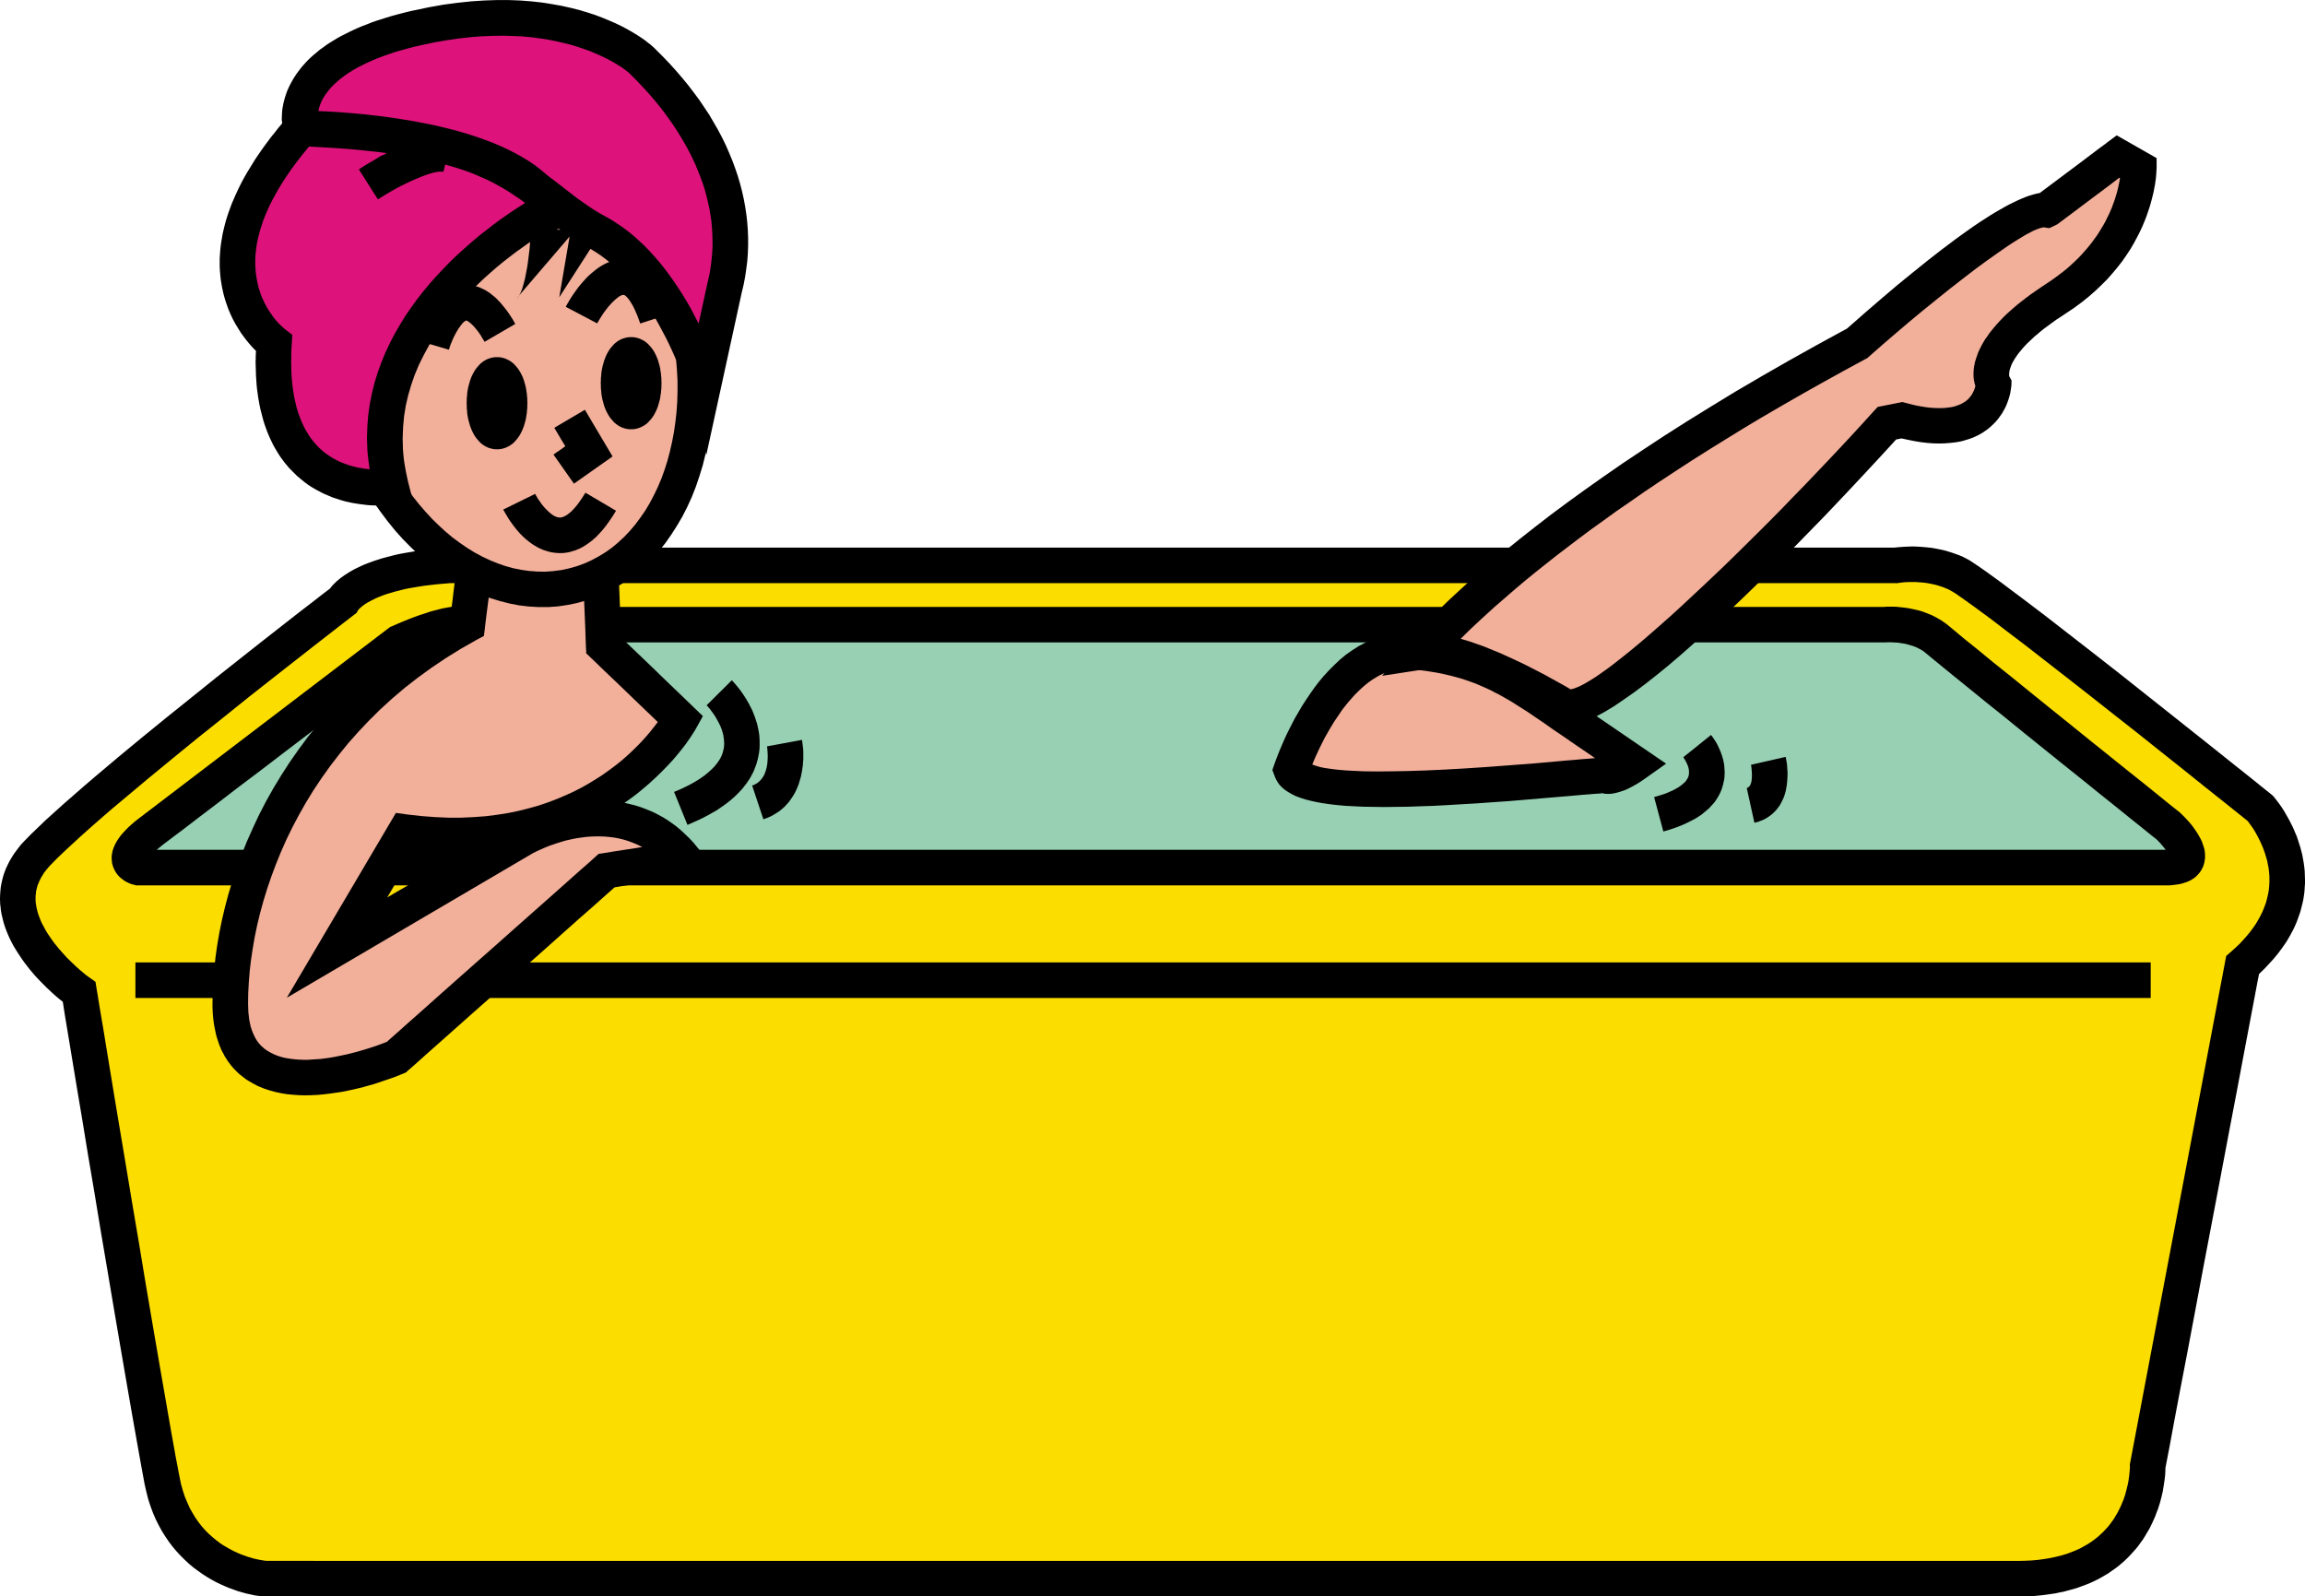
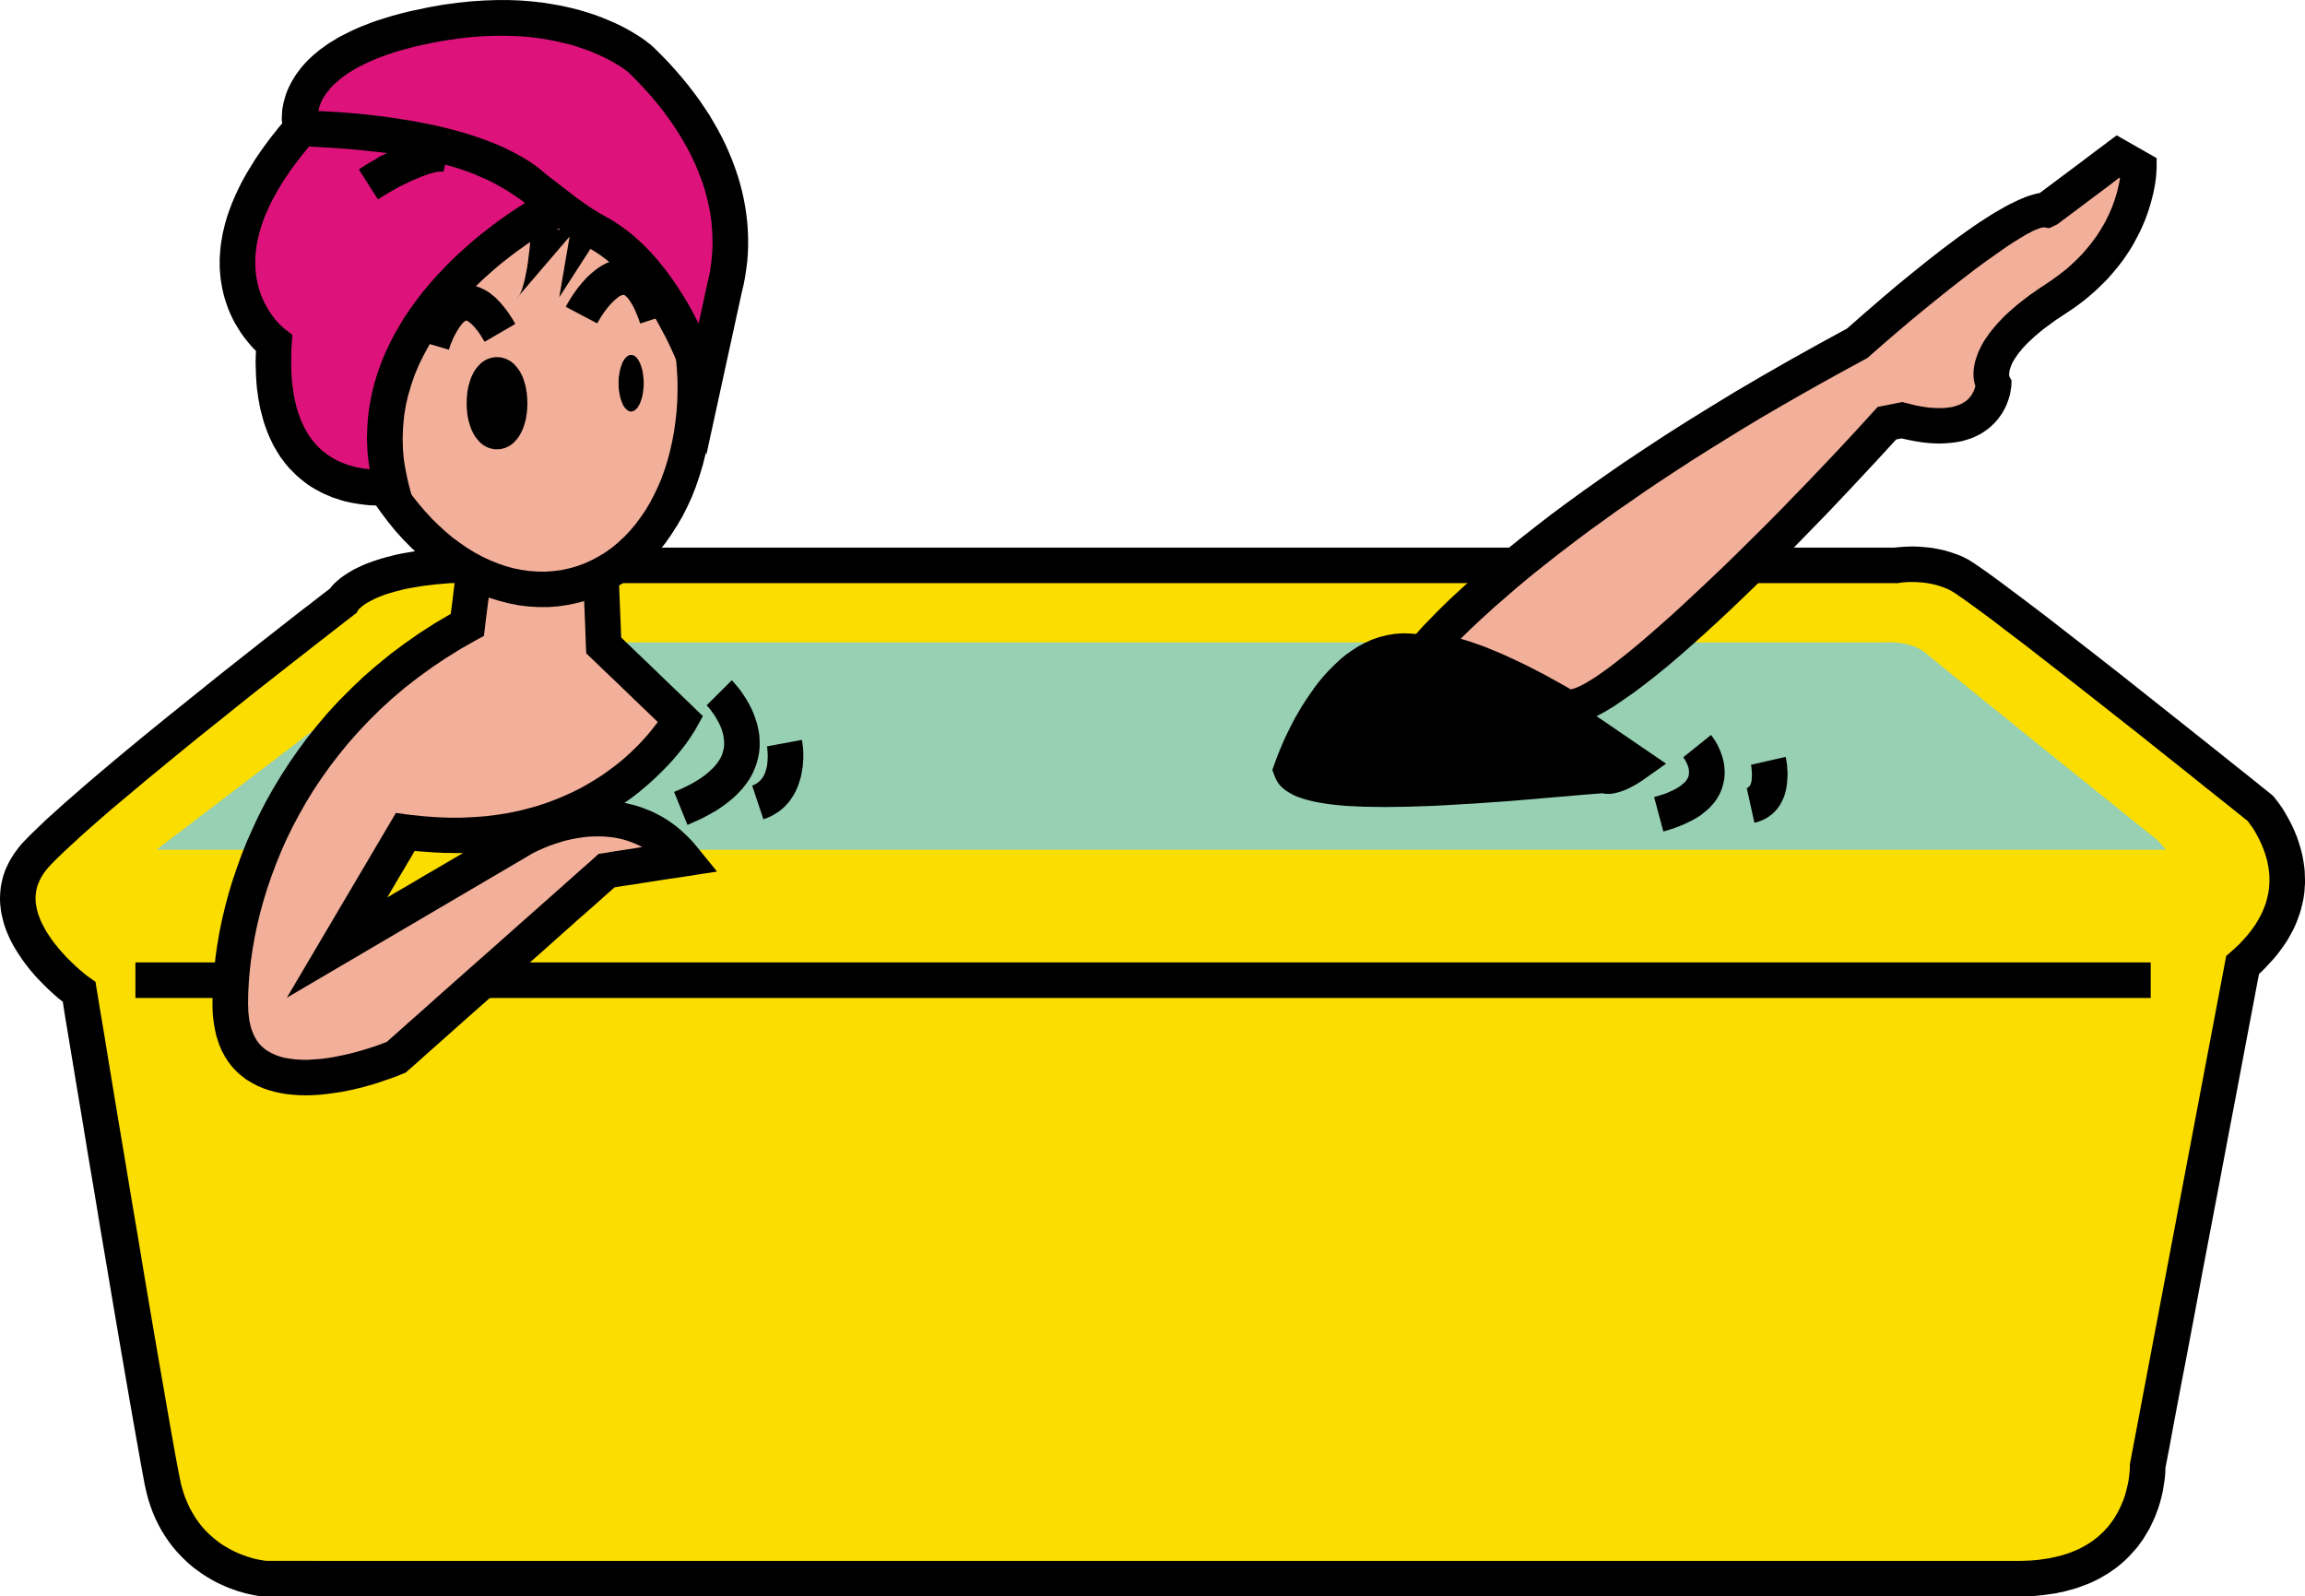
<svg xmlns="http://www.w3.org/2000/svg" width="3.24in" height="2.244in" fill-rule="evenodd" stroke-linecap="round" preserveAspectRatio="none" viewBox="0 0 16000 11084">
  <style>.brush1{fill:#000}.pen1{stroke:none}.brush4{fill:#f2af9a}.brush5{fill:#dd137b}</style>
  <path d="M13150 3802H3113l-53 4-50 5-49 5-46 6-44 7-42 7-40 7-39 8-36 9-34 9-33 9-31 10-30 10-27 10-26 10-25 11-23 11-21 10-20 11-19 11-17 11-16 10-15 11-14 10-24 20-20 19-16 17-12 16-45 34-73 57-99 76-120 94-138 108-152 120-163 129-169 136-173 139-172 140-168 139-160 135-76 65-72 63-69 60-64 58-60 54-54 52-49 47-43 44-21 22-19 23-18 24-17 23-15 24-15 25-12 24-12 25-10 25-9 26-7 26-6 26-5 26-3 27-2 27-1 27v13l1 14v13l2 13 3 30 5 29 7 29 7 28 9 29 10 27 11 27 12 27 13 26 14 26 15 25 15 24 16 24 16 24 16 22 17 22 17 22 18 21 17 20 17 19 35 36 33 33 32 30 29 26 26 22 23 18 14 91 22 132 28 169 33 200 38 226 40 245 44 259 44 267 46 271 45 267 44 258 42 244 39 225 35 198 30 168 24 130 12 53 13 51 16 49 17 46 19 44 21 42 22 40 24 38 25 37 26 34 27 32 28 30 29 29 29 27 30 25 31 23 31 22 31 20 32 19 31 17 31 15 31 14 31 13 31 11 30 11 29 8 28 8 28 6 27 6 25 4 25 3 23 2h12197l31-1 30-1 30-2 29-3 29-3 29-4 28-4 28-4 27-6 27-5 26-7 26-7 26-7 25-8 24-9 24-9 24-9 23-10 23-11 22-11 22-12 22-13 21-12 20-14 20-14 20-14 19-15 19-16 18-16 18-17 17-17 21-23 20-22 19-23 17-24 17-23 15-24 14-24 14-23 12-24 11-23 11-24 10-23 8-23 9-22 7-22 7-22 11-42 9-39 6-37 5-33 4-30 2-25 1-21v-15l8-41 21-109 31-168 41-217 49-255 54-286 57-305 60-315 60-316 58-307 55-288 49-260 42-222 33-174 22-117 10-50 35-34 33-35 32-35 29-35 28-37 25-36 12-18 11-19 11-19 10-19 10-18 9-19 9-20 8-19 7-19 7-20 7-19 6-20 5-20 5-20 5-20 4-20 3-20 3-20 2-21 1-20 1-13 1-13v-25l-1-30-1-31-3-29-4-29-5-28-5-28-7-27-7-26-8-25-8-25-8-24-10-23-9-22-10-22-10-20-10-20-20-36-19-33-18-28-17-24-26-34-12-15-7-7-8-7-54-43-84-68-112-89-134-107-152-121-165-131-174-138-179-142-179-140-175-136-166-129-153-116-71-53-65-49-60-44-54-39-47-33-40-27-32-21-24-13-20-10-20-9-21-8-20-7-20-7-20-6-19-6-20-5-39-8-37-7-37-4-35-3-33-2-31-1-28 1-26 1-42 3-29 3z" class="pen1 brush1" />
  <path d="M13159 4049h11l11-2 9-1 24-3 17-1 20-1h47l26 2 28 2 29 4 31 6 30 7 32 10 15 5 16 7 16 6 15 8 16 9 23 14 27 19 33 23 82 59 99 73 115 88 129 98 140 109 149 116 156 122 161 127 163 128 163 130 161 128 157 126 151 120 142 114 13 18 21 29 12 19 12 21 13 24 13 26 13 28 12 30 11 31 10 34 5 17 3 18 4 18 3 19 2 18 2 19 1 20v38l-1 9v9l-3 31-5 30-7 30-8 30-11 30-12 30-14 29-16 29-17 29-20 29-21 28-23 28-25 28-26 28-29 27-30 27-32 28-669 3531v7l1 7-1 17-3 35-3 24-4 27-6 29-8 32-9 34-12 35-8 18-7 18-9 19-9 18-10 19-11 18-11 19-13 18-13 18-14 18-16 17-16 18-13 12-13 12-13 12-14 11-14 11-15 11-15 10-16 10-16 9-16 9-16 9-17 8-18 8-18 7-18 7-18 7-39 12-40 10-41 9-43 7-44 6-46 4-47 2-49 1H1852l-11-1-20-3-28-5-35-8-19-6-21-6-22-8-22-8-24-10-24-11-25-13-25-14-26-15-25-17-25-19-25-21-25-22-24-24-24-27-22-28-22-31-20-33-20-35-17-38-17-40-14-42-13-46-10-48-27-141-33-184-38-219-43-247-46-268-48-282-48-290-49-289-47-283-45-268-41-247-36-219-30-184-24-141-15-93-6-35-8-51-42-30-20-14-23-19-25-21-28-25-29-28-30-29-30-33-30-34-14-18-15-18-14-19-13-19-13-19-13-20-11-19-11-21-11-20-9-20-8-21-8-21-6-21-5-20-4-21-3-21-1-15v-29l2-15 1-15 3-15 4-15 4-15 6-14 6-15 7-14 7-14 9-14 9-15 10-13 11-14 12-14 13-14 43-44 50-48 56-52 61-56 67-60 72-63 75-65 80-67 167-140 175-144 179-146 179-143 173-139 165-130 152-119 134-105 112-87 86-67 57-44 22-17 20-15 3-7 8-13 6-7 20-18 16-12 22-14 26-14 32-16 19-8 20-8 21-8 24-8 25-7 27-8 28-7 31-8 33-7 35-6 36-6 39-6 42-5 43-5 46-4 48-4h10033z" class="pen1" style="fill:#fcdd00" />
-   <path d="m2721 4348-13 5L968 5679l-18 14-19 15-18 16-19 17-18 18-17 18-17 19-15 20-14 21-12 21-5 11-5 11-4 11-4 11-3 12-2 11-2 12-1 12v12l1 12 1 12 2 13 5 16 5 14 7 14 7 13 9 13 9 11 10 10 11 10 11 8 11 8 12 7 12 6 11 5 12 5 12 3 11 3 13 3h14110l24-2 23-3 22-3 21-5 19-6 18-6 17-8 16-9 15-10 13-11 12-12 11-13 10-14 8-15 8-16 4-14 4-14 2-14 2-13v-28l-1-14-2-14-3-13-4-14-5-13-4-14-6-13-6-13-7-12-7-13-15-24-16-23-16-22-17-20-17-19-16-17-15-15-13-12-3-4-4-3-19-15-48-38-74-60-95-77-113-90-127-102-136-109-141-114-143-115-141-114-133-108-124-99-108-89-91-73-67-56-41-34-16-13-17-12-17-12-17-10-17-10-17-9-18-9-17-7-18-7-18-7-17-6-17-5-34-8-34-7-31-5-30-3-28-3-25-1h-41l-26 2H3244l46 8-12-4-13-3-13-3-14-2-15-1-15-1h-16l-17 1-34 3-36 6-37 7-38 10-39 10-39 13-40 13-39 14-39 15-39 16-38 16-36 16z" class="pen1 brush1" />
  <path d="m3207 4454 6 2 3 1 28 3h9844l22-1 30 1 17 1 18 1 19 3 20 3 20 4 21 6 20 6 20 7 19 9 19 10 18 11 16 13 40 33 66 54 87 71 105 85 118 96 130 104 135 110 139 112 139 112 134 107 126 102 115 92 99 80 80 64 58 47 32 25 17 17 16 18 16 19 14 18H1088l7-6 7-6 8-6 8-7 19-15 54-41 84-63 108-83 128-97 143-110 154-116 158-121 159-121 155-118 144-110 131-100 111-84 86-66 58-44 23-18 59-24 58-23 57-20 54-18 25-7 23-6 22-6 20-4 17-4 16-2h23z" class="pen1" style="fill:#97d0b3" />
  <path d="M940 6682v247h13989v-247H940z" class="pen1 brush1" />
  <path d="m4842 5885-28-34-29-31-30-29-30-28-30-25-31-23-32-22-32-20-32-17-33-17-33-14-33-13-34-12-33-10-34-8-33-8 30-21 30-22 29-22 28-23 26-22 26-22 24-22 24-22 44-43 40-41 37-40 32-38 29-36 25-32 21-30 17-25 25-39 11-19 46-83-22-21-58-56-83-80-97-93-100-97-92-88-73-70-42-41-2-48-3-78-4-95-4-103-4-99-3-85-3-58-1-22-124 5-988 46-2 13-4 34-6 50-8 60-8 63-7 61-7 53-5 39-112 66-107 69-103 72-99 74-94 77-90 78-85 81-82 82-78 84-73 86-70 87-65 88-62 89-58 90-55 91-51 91-47 91-43 92-41 92-37 92-33 92-31 91-27 90-24 90-21 89-18 88-15 87-12 85-9 84-7 82-4 80-1 78v23l1 22 1 22 2 22 2 21 3 21 3 21 4 20 4 19 4 20 5 18 6 19 6 18 6 18 7 17 7 17 8 16 9 16 8 16 10 15 9 15 11 14 10 14 12 14 11 13 12 12 13 13 13 12 14 11 14 11 14 11 15 10 36 21 36 19 39 16 39 13 40 11 41 9 42 7 42 4 43 3 43 1 42-1 43-2 42-4 42-5 42-6 41-6 39-8 39-8 38-9 36-9 35-10 33-9 31-10 29-10 53-18 42-15 32-13 20-8 19-8 15-14 45-39 69-62 89-79 107-95 119-106 128-113 132-117 133-118 130-115 122-109 110-98 96-84 76-68 52-46 25-22 18-3 30-5 41-6 48-7 55-9 60-9 63-10 64-10 63-9 60-9 56-9 51-8 42-6 32-5 20-3 8-2-135-166zm-2154 346 34-58 31-53 29-49 26-43 22-38 20-33 16-28 12-21 44 4 44 3 43 3 42 2 42 2h41l41 1 40-1-63 37-65 38-66 39-68 39-67 40-68 40-66 38-64 38z" class="pen1 brush1" />
  <path d="m4052 4096 2 60 3 69 3 73 3 71 2 65 2 53 2 36v13l17 16 45 43 66 64 80 76 84 81 81 78 71 68 53 51-16 21-18 23-20 25-22 26-25 28-26 28-30 30-31 30-34 31-36 31-39 31-42 31-43 31-47 30-49 30-51 29-55 28-57 26-59 25-63 24-65 22-68 19-71 18-73 15-77 12-79 10-83 6-85 4h-89l-92-4-94-7-98-11-81-11-757 1283 1707-1003 8-4 16-8 24-11 31-14 37-15 43-15 23-7 25-8 25-7 27-6 28-6 28-5 30-4 30-4 30-2 31-1h32l32 1 32 3 33 4 32 6 33 8 33 10 32 12 33 14 32 16-51 8-52 8-51 8-47 7-40 7-32 5-21 3-8 1-16 14-45 41-72 63-92 82-109 97-122 108-131 116-136 121-136 120-132 117-124 110-112 100-96 85-75 67-51 45-21 19-36 14-41 15-46 15-49 15-54 15-56 14-29 6-29 6-30 6-30 5-29 4-30 4-30 2-30 2-30 2h-29l-29-1-28-2-27-3-27-4-27-5-25-7-24-8-23-10-22-11-21-12-17-12-15-13-14-13-13-15-12-16-11-18-9-18-9-20-8-21-7-22-5-23-5-24-3-26-3-27-1-28-1-29 1-73 4-75 6-77 9-78 12-80 14-81 17-82 20-83 23-84 26-85 29-85 32-86 35-86 38-86 42-86 45-85 48-85 52-85 56-84 59-83 63-82 66-81 71-80 74-78 78-77 82-75 86-73 90-70 95-69 98-66 103-64 107-61 56-30 1-8 3-23 4-35 5-42 6-47 6-47 6-46 5-41 61-2 77-4 88-4 94-5 95-4 91-4 82-4 69-3z" class="pen1 brush4" />
  <path d="m4905 4897 7 7 17 20 10 14 12 16 13 19 12 21 12 22 12 24 5 13 5 12 4 14 4 13 3 13 2 14 2 14 1 14 1 14-1 15-1 14-3 14-3 13-4 13-4 12-6 13-6 12-7 11-8 12-8 11-9 11-9 11-10 10-10 10-22 20-23 19-25 18-26 17-27 16-27 15-28 14-27 13-27 12-27 11 93 229 26-11 26-12 25-11 25-12 23-12 23-12 22-13 22-12 21-13 20-14 19-13 19-14 18-14 17-14 17-15 16-15 15-15 14-15 14-15 12-16 13-16 11-16 11-16 10-17 9-17 9-17 7-17 7-18 7-18 5-18 5-18 4-19 5-26 3-26 1-26v-25l-1-25-2-25-4-24-5-24-5-23-7-22-7-22-8-21-8-21-9-20-10-19-9-18-20-34-20-31-19-27-18-23-28-33-13-14-175 174zm419 285 2 12 2 28 1 18v20l-1 21-2 23-4 23-6 23-4 11-4 11-5 11-6 10-7 10-7 9-8 9-9 8-10 8-10 6-12 6-13 5 78 234 25-9 24-10 22-12 21-13 20-13 18-15 17-15 15-16 15-17 13-18 12-18 12-19 10-19 9-20 8-19 7-20 6-21 6-20 4-20 4-21 3-20 3-20 1-20 2-19v-56l-1-18-4-33-4-30-243 45zm3522 124-14 40 15 40 9 22 11 20 14 20 17 18 20 17 22 15 26 15 28 14 32 12 34 11 39 10 41 9 45 8 49 7 53 6 56 5 61 3 64 3 69 1 73 1 77-1 82-1 86-3 91-3 95-5 101-6 105-6 111-8 115-8 121-10 127-11 131-11 47-4 45-4 44-4 40-3 36-3 29-2 23-1 14-1-26-5 10 3 10 2 9 2 10 1 20 1 21-1 20-3 21-5 21-6 21-7 21-8 20-10 20-10 20-11 19-11 19-12 18-12 17-12 144-102-537-367-107-74-63-44-62-42-61-41-60-39-61-38-62-35-31-17-32-17-32-16-32-16-33-14-34-15-34-13-35-13-35-13-37-12-37-11-38-10-40-10-40-9-41-8-43-7-44-7-45-6-46-5-48-4-57-2-56 4-54 9-52 13-50 17-49 22-47 25-44 28-44 31-41 34-39 37-38 38-36 39-34 41-32 42-30 43-29 43-27 42-25 43-24 41-21 41-20 39-18 37-16 35-27 63-20 50-13 35-6 17z" class="pen1 brush1" />
-   <path d="m9776 4645 42 4 40 4 39 5 38 6 37 6 36 7 35 8 34 8 33 9 32 9 31 10 31 11 31 11 29 12 30 13 29 13 28 13 28 15 28 14 28 16 56 32 55 35 57 36 57 39 59 40 61 43 109 74 4 3 11 8 18 12 23 16 28 19 31 21 34 23 34 24-19 1-22 2-25 2-28 2-31 3-35 3-39 3-43 4-179 16-170 13-160 12-151 10-141 8-131 6-122 4-113 2-103 1-93-1-43-2-41-2-38-2-36-3-33-3-31-4-29-4-26-4-24-5-21-6-19-6-17-6 20-48 24-52 13-27 14-28 14-28 16-28 16-28 17-29 17-28 19-28 19-28 19-28 21-27 21-26 22-25 22-25 23-23 24-23 24-21 25-20 25-18 26-16 26-15 27-13 28-11 28-8 29-7 29-4 29-2 30 1z" class="pen1 brush4" />
  <path d="m11685 5257 2 4 6 9 8 14 9 18 4 10 4 10 3 11 2 12 1 11v12l-1 11-3 12-4 10-6 10-7 11-9 10-11 9-11 10-14 10-14 9-16 9-17 9-19 8-20 9-21 8-22 7-23 7-24 7 64 239 41-12 39-13 37-14 35-15 33-16 31-16 15-9 14-9 14-9 13-10 12-10 12-10 12-10 11-10 10-11 10-11 10-11 9-11 8-12 8-12 7-12 7-12 6-13 6-13 5-13 4-13 5-17 4-18 4-17 2-16 1-17 1-16-1-16-1-16-1-15-2-15-3-15-3-14-8-27-9-26-10-23-10-22-10-19-10-16-17-25-10-13-192 154zm469 53 2 7 2 17 2 25 1 28-1 14-1 14-2 14-4 12-2 6-3 5-3 5-3 4-4 3-4 3-4 3-5 1 53 241 14-3 14-4 13-5 13-5 13-6 12-6 11-7 12-8 11-8 10-8 10-9 10-10 9-10 9-11 8-11 8-11 7-13 7-13 6-13 6-13 5-13 4-14 4-13 3-14 5-27 3-26 2-26 1-25v-23l-2-22-1-20-2-17-5-28-3-15-241 55zm2474-4322-18 14-49 36-70 53-81 61-83 62-76 57-59 44-33 25-21 4-23 6-24 7-26 9-27 11-28 12-29 14-31 15-32 17-33 19-35 20-36 22-37 24-39 25-40 27-41 29-42 30-44 32-45 34-47 35-96 75-102 82-108 88-112 95-117 101-123 108-207 113-197 110-190 109-181 106-172 105-165 102-157 100-149 98-141 94-134 93-126 89-120 87-112 83-105 81-98 77-92 74-85 70-79 67-73 63-67 60-61 56-55 51-49 48-44 44-38 39-34 35-28 30-23 26-32 37-15 17-198 247 313-48 16-1h17l19 1 20 3 22 3 23 5 24 7 26 7 27 8 27 9 29 11 30 11 61 24 63 27 65 29 66 31 66 33 65 33 64 34 62 34 58 33 56 33 26 16 31 1 43-2 48-11 53-19 58-26 62-33 67-40 69-47 73-51 76-57 79-62 81-66 82-70 84-74 85-76 86-79 87-81 86-82 87-84 85-84 85-84 84-84 81-83 80-82 78-80 146-154 133-142 116-125 98-107 11-2 10-2 8-2 9-1 47 10 45 9 44 7 43 5 41 3 40 1 39-1 38-3 18-2 18-2 18-3 17-3 17-4 16-5 17-5 16-5 15-6 15-6 15-7 15-7 14-8 14-8 13-9 13-9 15-11 14-12 12-11 12-12 12-12 10-12 10-12 9-13 9-12 8-12 7-13 7-12 12-24 9-23 8-22 6-20 5-19 3-17 4-26 2-14 1-35-5-10-10-18-1-4-1-10 1-9 1-12 3-14 6-17 7-19 11-21 14-23 18-26 10-13 12-14 12-15 14-15 15-16 17-16 18-17 19-18 21-17 22-19 24-19 26-19 27-20 29-21 31-20 33-22 57-38 53-39 50-40 47-41 43-41 41-41 37-42 35-42 32-41 29-42 27-41 24-41 22-41 20-39 18-39 16-38 14-37 12-35 11-34 9-33 8-31 7-29 5-27 5-25 6-44 3-34 1-23 1-11v-71l-277-158-65 48z" class="pen1 brush1" />
  <path d="m14283 1556 14-11 39-29 56-42 68-51 73-55 70-52 62-47 46-35 3 2 2 1-5 28-7 33-9 37-12 39-7 22-8 21-8 23-10 23-10 23-12 24-12 25-14 25-15 25-15 25-17 26-19 26-19 26-21 26-23 27-23 26-25 26-27 26-28 26-30 26-32 25-33 25-35 25-36 24-39 26-36 25-35 24-33 25-31 24-29 23-28 24-26 23-24 22-23 23-21 22-20 22-18 21-17 21-16 20-14 21-14 19-12 20-11 19-9 18-9 18-8 18-6 17-6 17-5 16-5 16-3 16-3 15-2 14-1 14-1 13v25l1 12 1 11 2 10 4 19 5 17-3 11-4 12-6 14-7 14-9 15-12 14-6 8-8 7-8 7-9 6-15 10-18 9-18 7-20 7-21 5-23 3-24 3-25 1h-26l-28-1-29-2-30-4-31-5-32-6-33-8-35-9-27-7-171 34-28 30-78 86-80 87-80 86-81 86-81 85-81 85-82 84-81 84-81 82-81 81-80 79-79 78-78 76-77 73-76 72-74 69-72 67-70 64-69 61-66 58-64 55-61 51-58 47-56 44-52 40-49 35-46 32-42 26-38 22-34 17-30 12-26 7-27-16-32-18-36-20-40-22-43-24-46-24-49-25-51-26-53-25-54-25-55-25-56-23-56-23-56-20-55-19-55-16 66-65 78-73 44-40 47-43 51-44 54-47 57-49 61-51 65-53 68-54 72-57 76-58 80-61 83-62 88-63 91-66 96-66 99-69 104-70 108-71 112-73 117-74 121-75 125-77 130-78 134-78 139-80 144-81 148-82 153-83 13-7 11-10 91-80 93-80 94-80 94-78 94-76 92-74 90-70 87-67 83-61 78-55 37-26 35-24 34-22 32-20 30-18 28-17 27-14 23-12 22-9 19-7 17-5 14-2 12 2 12 2 9 1 4 1 58-28z" class="pen1 brush4" />
  <path d="m3154 709-66 19-65 23-62 27-60 31-58 35-56 38-53 42-52 46-49 49-46 52-44 56-42 58-39 61-36 63-34 67-31 68-28 71-26 74-22 75-20 77-16 79-14 80-10 82-7 84-4 84-1 86 3 87 6 87 10 89 13 89 17 89 20 90 24 89 26 87 30 85 32 82 36 81 37 78 41 76 42 73 45 70 48 68 49 65 51 63 53 59 55 56 56 53 58 50 59 47 61 43 62 39 63 36 63 32 65 29 66 25 66 20 66 17 67 13 68 8 67 4h68l68-5 67-10 68-14 66-19 64-23 62-27 60-31 58-34 56-39 54-42 51-46 49-49 47-52 44-55 41-59 39-61 37-63 34-67 31-68 28-71 25-74 23-75 19-77 17-79 13-80 10-82 7-84 4-84 1-86-3-87-6-87-9-89-14-89-16-89-20-90-14-52-14-51-15-50-17-50-17-50-18-48-20-48-20-48-21-46-22-46-23-45-24-44-25-44-25-43-26-41-28-41-28-40-28-39-30-39-30-37-32-36-31-35-33-34-33-34-34-32-35-31-35-30-36-28-36-28-38-26-37-26-39-24-26-15-27-15-26-14-27-14-27-13-26-12-27-11-27-11-27-10-27-10-27-8-28-8-27-8-27-6-27-6-27-5-28-5-27-4-27-3-27-2-27-2-28-1h-27l-27 1-27 1-27 2-27 2-27 4-27 4-27 4-26 6-27 6z" class="pen1 brush1" />
  <path d="m2522 2708-18-77-14-77-12-77-9-76-6-75-3-75-1-74 3-72 5-72 7-70 10-69 13-68 15-66 18-64 20-63 22-61 25-58 26-57 30-54 31-52 33-50 36-47 37-44 40-42 41-39 44-35 45-33 47-29 49-26 51-23 52-19 54-15 20-5 21-4 21-4 21-3 20-2 21-2 21-2 21-1h22l21 1h21l21 2 21 2 22 2 21 3 21 4 22 4 21 5 21 5 22 6 21 7 21 7 22 7 21 8 21 9 22 9 21 10 21 10 42 22 42 24 33 21 32 22 32 23 32 24 31 25 30 26 30 27 29 28 29 29 28 30 28 32 27 32 27 32 25 34 26 35 24 35 24 37 23 37 23 37 21 39 21 39 21 40 19 40 19 42 17 41 17 43 16 43 16 43 14 44 14 44 12 45 12 45 17 77 15 77 12 77 8 76 6 75 4 75v74l-2 72-5 72-8 70-10 69-13 68-15 66-17 64-20 63-22 61-25 59-27 56-29 55-31 52-34 49-35 47-38 45-39 41-42 39-43 36-45 32-48 29-48 26-51 23-52 19-54 15-55 12-55 7-56 4-55-1-55-4-56-8-55-11-54-15-55-19-54-22-53-25-52-28-52-32-51-35-50-37-49-41-48-44-47-46-45-49-44-51-43-54-41-57-39-59-38-61-35-63-34-66-32-67-30-70-27-71-25-73-23-75-20-77z" class="pen1 brush4" />
  <path d="m3687 1591-2 18-3 49-3 33-3 37-5 40-5 41-6 43-8 42-8 41-10 38-5 17-5 17-6 15-6 14-7 12-7 11-7 8-7 7 370-432-72 422 298-463-493-10zm-480 389-20 3-19 5-18 6-18 7-17 9-17 10-15 10-15 12-15 12-14 14-13 13-12 15-13 15-11 15-11 15-10 16-19 32-16 31-14 30-13 28-10 26-8 22-6 19-4 13 237 70 6-19 6-18 8-18 7-18 8-17 9-17 8-15 9-15 8-13 9-12 8-11 8-10 7-7 7-6 7-4 5-3 3 1 7 3 10 7 15 12 8 8 10 10 10 12 12 14 12 16 13 19 13 22 15 24 213-124-19-33-28-43-17-23-19-24-20-24-23-24-11-11-13-11-13-10-13-11-14-9-14-9-15-8-15-7-15-7-16-5-17-5-16-3-18-2-17-2-19 1-18 1zm720 150 218 115 12-20 12-20 12-19 13-19 13-17 13-17 13-15 13-14 13-13 12-11 12-10 11-9 10-6 10-5 8-2 7-1 2 1 4 1 4 3 5 4 6 5 6 7 7 8 7 10 8 12 9 15 9 16 9 18 9 21 10 23 10 27 10 28 234-76-13-40-20-52-13-29-14-29-16-30-19-30-10-15-10-15-11-14-12-13-12-13-13-13-14-12-14-11-15-10-15-10-16-8-17-7-18-7-18-5-19-3-20-3-21-1-20 1-21 3-20 3-19 6-19 6-19 8-18 9-18 10-17 11-17 12-16 13-16 13-15 13-15 14-14 15-26 29-24 29-21 29-19 27-16 25-13 22-11 19-7 13zm-477 866 9-1 9-3 8-5 8-7 8-8 7-10 6-11 7-13 5-14 5-15 5-16 3-17 3-18 2-19 2-20v-40l-2-19-2-19-3-18-3-17-5-16-5-15-5-14-7-13-6-11-7-10-8-9-8-6-8-5-9-3-9-1-9 1-9 3-8 5-8 6-8 9-7 10-7 11-6 13-5 14-5 15-5 16-3 17-3 18-3 19-1 19v40l1 20 3 19 3 18 3 17 5 16 5 15 5 14 6 13 7 11 7 10 8 8 8 7 8 5 5 2 4 1 4 1h5z" class="pen1 brush1" />
  <path d="m3239 2799 1 18v17l2 17 1 16 2 16 3 16 3 15 4 15 4 14 4 14 5 13 5 13 6 13 6 12 6 11 7 11 7 10 8 10 8 9 8 9 8 8 9 7 9 7 10 6 9 5 10 5 11 4 10 3 11 3 11 2 11 1h24l11-1 11-2 11-3 10-3 10-4 10-5 10-5 10-6 9-7 9-7 8-8 8-9 8-9 8-10 7-10 7-11 6-11 6-12 6-13 5-13 5-13 4-14 4-14 4-15 3-15 2-16 3-16 1-16 2-17v-17l1-18-1-17v-17l-2-17-1-16-3-16-2-16-3-15-4-15-4-14-4-14-5-14-5-13-6-12-6-12-6-11-7-11-7-10-8-10-8-9-8-9-8-8-9-7-9-7-10-6-10-5-10-5-10-4-10-3-11-3-11-2-11-1h-24l-11 1-11 2-11 3-10 3-11 4-10 5-9 5-10 6-9 7-9 7-8 8-8 9-8 9-8 10-7 10-7 11-6 11-6 12-6 12-5 13-5 14-4 14-4 14-4 15-3 15-3 16-2 16-1 16-2 17v17l-1 17zm1142 58 9-1 9-3 8-5 8-7 8-8 7-10 6-11 7-13 5-14 5-15 5-16 3-17 3-18 2-19 2-19v-40l-2-20-2-19-3-18-3-17-5-16-5-15-5-14-7-13-6-11-7-10-8-8-8-7-8-5-9-3-9-1-9 1-9 3-8 5-8 7-8 8-7 10-7 11-6 13-5 14-5 15-5 16-3 17-3 18-3 19-1 20v40l1 19 3 19 3 18 3 17 5 16 5 15 5 14 6 13 7 11 7 10 8 8 8 7 8 5 5 2 4 1 4 1h5z" class="pen1 brush1" />
-   <path d="m4170 2661 1 17v17l2 17 1 16 2 16 3 16 3 15 4 15 4 14 4 14 5 14 5 12 6 13 6 12 6 11 7 11 7 10 8 10 8 9 8 9 8 8 9 7 9 7 10 6 9 5 10 5 11 4 10 3 11 3 11 2 11 1h23l12-1 11-2 11-3 10-3 10-4 10-5 10-5 10-6 9-7 9-7 8-8 8-9 8-9 8-10 7-10 7-11 6-11 6-12 6-13 5-12 5-14 4-14 4-14 4-15 3-15 2-16 3-16 1-16 2-17v-17l1-17-1-18v-17l-2-17-1-16-3-16-2-16-3-15-4-15-4-14-4-14-5-13-5-13-6-13-6-12-6-11-7-11-7-10-8-10-8-9-8-9-8-8-9-7-9-7-10-6-10-5-10-5-10-4-10-3-11-3-11-2-12-1h-23l-11 1-11 2-11 3-10 3-11 4-10 5-9 5-10 6-9 7-9 7-8 8-8 9-8 9-8 10-7 10-7 11-6 11-6 12-6 13-5 13-5 13-4 14-4 14-4 15-3 15-3 16-2 16-1 16-2 17v17l-1 18zm-322 309 6 11 18 30 24 41 28 46-30 22-27 18-18 13-7 5 142 202 268-189-192-324-212 125zm36 623-11-1-12-4-12-5-12-7-12-9-12-10-12-11-12-12-11-12-11-13-11-14-9-14-10-13-8-14-8-13-6-12-222 109 12 21 22 37 15 23 18 25 20 26 23 27 12 13 13 13 14 13 14 12 15 12 16 12 16 11 17 10 17 10 18 8 18 8 20 6 19 6 20 4 21 3 22 2h27l14-1 14-2 13-2 14-3 13-4 13-4 14-4 13-6 13-5 13-7 13-7 13-8 12-8 13-9 12-9 13-10 12-11 13-11 24-25 24-27 23-29 23-32 23-34 22-36-212-125-13 20-12 19-12 17-12 17-12 16-12 14-12 13-11 12-12 10-11 9-11 8-11 6-10 5-10 4-10 2h-9z" class="pen1 brush1" />
  <path d="m2873 72-40 9-39 10-38 10-37 10-36 11-35 11-35 11-34 12-32 13-32 12-31 13-31 14-29 14-28 14-28 14-27 15-26 16-25 15-24 16-23 17-23 16-21 18-21 17-20 18-19 18-18 19-17 19-16 19-15 20-15 20-13 20-13 21-11 20-10 19-9 19-8 18-7 19-6 18-5 17-5 18-4 17-3 16-3 16-2 15-2 30-1 27v9l1 8 1 8 1 8-27 32-25 32-25 31-24 32-23 31-22 31-22 32-21 31-19 31-19 31-19 31-17 30-17 31-15 30-15 31-14 30-13 30-13 30-11 30-11 30-10 30-9 29-8 30-7 29-7 29-5 30-5 29-4 28-3 29-2 29-2 28v53l1 25 2 25 2 24 3 25 4 24 4 24 5 23 5 23 6 22 6 21 7 21 7 20 7 20 8 19 8 19 17 36 18 33 19 31 18 29 19 26 19 25 18 22 17 20 17 18 15 15-1 19-1 18v19l-1 18 1 33 1 32 1 32 2 31 2 31 3 30 4 29 4 30 5 28 5 28 6 28 7 27 7 27 7 26 8 25 9 25 9 25 10 24 10 23 11 23 11 23 12 21 13 22 13 21 13 20 15 20 14 19 16 19 15 18 17 17 17 17 17 17 27 23 27 22 27 20 28 18 28 16 28 15 28 14 29 12 28 12 28 9 27 9 28 8 26 6 27 6 25 4 25 4 25 3 23 3 22 2 22 1 39 1 35-1 50-3 22-2 135-21-34-132-9-40-8-39-7-39-6-38-4-38-3-38-1-38-1-37 3-78 7-77 12-74 17-73 21-71 24-69 28-67 32-65 34-63 36-61 39-59 41-57 43-55 44-53 45-50 46-48 46-46 46-44 47-42 45-39 45-37 44-34 43-33 41-29 39-28 37-25 34-22 32-20 52-32 38-21 26 19 26 19 27 19 28 18 29 19 30 19 31 18 33 18 42 25 41 27 40 30 38 31 37 34 36 35 34 37 33 38 31 39 30 39 28 41 27 40 26 41 25 41 23 41 21 40 21 39 19 38 18 38 16 35 29 67 23 59 18 49 13 38 8 24 3 9 137 462 246-1128 13-54 10-53 8-54 7-54 4-54 2-54v-54l-2-54-4-54-6-54-8-54-10-54-12-54-14-54-16-54-18-53-20-54-22-53-23-53-26-53-28-53-30-52-31-53-34-51-35-52-38-51-39-51-41-50-43-50-45-50-47-49-49-49-12-12-7-6-19-17-15-11-17-14-21-15-24-16-27-17-30-18-34-19-36-19-40-19-44-19-46-19-50-19-53-17-56-17-60-15-63-14-67-12-70-11-73-8-77-6-80-3h-83l-87 3-91 6-94 10-98 13-101 18-104 22z" class="pen1 brush1" />
  <path d="m2224 3117-12-11-12-13-12-13-11-13-11-14-11-14-10-15-9-15-10-16-9-16-8-16-8-17-8-17-7-18-7-19-7-18-6-20-6-19-5-20-5-21-9-42-7-45-6-46-4-47-2-50-1-51 1-29v-30l1-30 2-31 4-66-53-41-9-8-22-20-13-14-16-17-16-20-17-24-18-26-17-29-8-16-8-16-8-17-8-18-7-19-6-19-7-20-5-21-5-22-4-22-4-23-3-24-1-17-1-17-1-17v-39l1-23 2-23 3-23 3-24 4-23 5-24 6-24 6-24 7-24 8-24 8-25 9-24 10-25 11-25 11-25 12-25 13-26 14-25 14-26 15-26 16-26 16-26 17-26 36-53 39-53 42-54 45-55 91 5 87 5 83 6 80 7 76 8 72 8 70 9 65 10 10 2 10 1 21 4 20 3 20 4 20 3 20 4 20 4 20 4 20 4 10 2 10 3 10 2 10 2 15 4 16 3 16 4 16 4 51 14 49 14 47 15 44 15 42 16 39 17 38 16 36 17 35 18 32 18 32 18 30 18 29 19 28 19 28 19 26 19 3 3 2 2-30 19-34 22-35 23-37 26-40 28-41 30-42 33-44 34-44 36-45 39-46 41-46 42-46 45-45 47-45 48-45 51-44 53-42 54-41 57-40 58-37 61-36 62-33 64-31 66-28 68-25 69-22 71-18 73-15 75-11 77-6 78-3 80 1 27 1 27 1 27 2 27 3 27 3 28 4 27 4 28-19-2-20-2-20-4-21-3-21-5-22-6-22-6-22-8-22-8-23-10-22-11-22-12-22-14-22-15-21-16-21-19z" class="pen1 brush5" />
  <path d="m2249 672 14-21 17-22 19-23 23-23 13-11 13-12 14-12 16-12 16-12 17-12 19-12 19-12 21-12 21-12 23-11 24-12 25-12 26-11 28-12 29-11 30-11 32-11 32-11 35-10 36-10 37-10 39-10 40-9 90-19 86-15 84-12 81-9 77-6 75-3 72-1 69 2 66 3 64 6 60 8 57 9 55 11 51 12 49 12 46 14 43 15 41 14 37 16 35 15 32 15 29 15 26 14 24 14 39 24 27 20 17 13 7 6 14 14 43 43 46 49 24 26 23 26 24 28 24 29 24 30 24 31 23 32 24 33 23 34 22 34 22 36 22 37 21 37 20 38 19 39 19 40 17 41 16 41 16 43 14 42 12 44 11 45 10 45 8 45 7 47 4 47 3 48 1 48v36l-2 36-3 36-4 37-5 37-6 37-8 37-9 38-1 6-4 17-6 27-7 34-9 41-10 46-11 50-12 53-25-49-26-50-29-51-31-51-33-51-35-52-18-25-19-26-19-25-20-25-20-25-21-24-22-25-21-23-23-24-23-23-24-22-24-22-24-21-26-21-26-20-26-19-27-18-27-18-28-17-29-16-43-24-41-25-39-26-37-26-37-26-35-27-35-27-35-27-27-21-27-21-28-21-27-21-39-33-40-31-43-29-46-28-47-26-49-25-51-24-52-22-53-20-55-20-55-18-56-17-57-16-57-14-57-14-57-12-57-11-57-11-56-9-55-9-55-8-53-7-52-6-51-6-97-9-88-7-79-5-68-3 5-22 8-24 5-13 6-13 7-14 8-13z" class="pen1 brush5" />
  <path d="m3592 1457 113 220 227-117-113-219-227 116zm-939-377v-1l-1-2-5 4-13 7-17 11-18 11-33 19-30 18-25 16-20 13 132 208 4-2 5-3 30-19 31-19 33-19 32-18 33-17 33-16 32-15 32-14 31-13 29-11 28-10 25-7 24-6 21-3h9l9-1 7 1 7 1 58-240-13-3-14-2-14-1-14-1h-29l-15 1-15 1-30 4-32 6-31 8-32 9-32 10-32 12-31 12-31 14-31 13-30 15-29 14-28 15z" class="pen1 brush1" />
</svg>